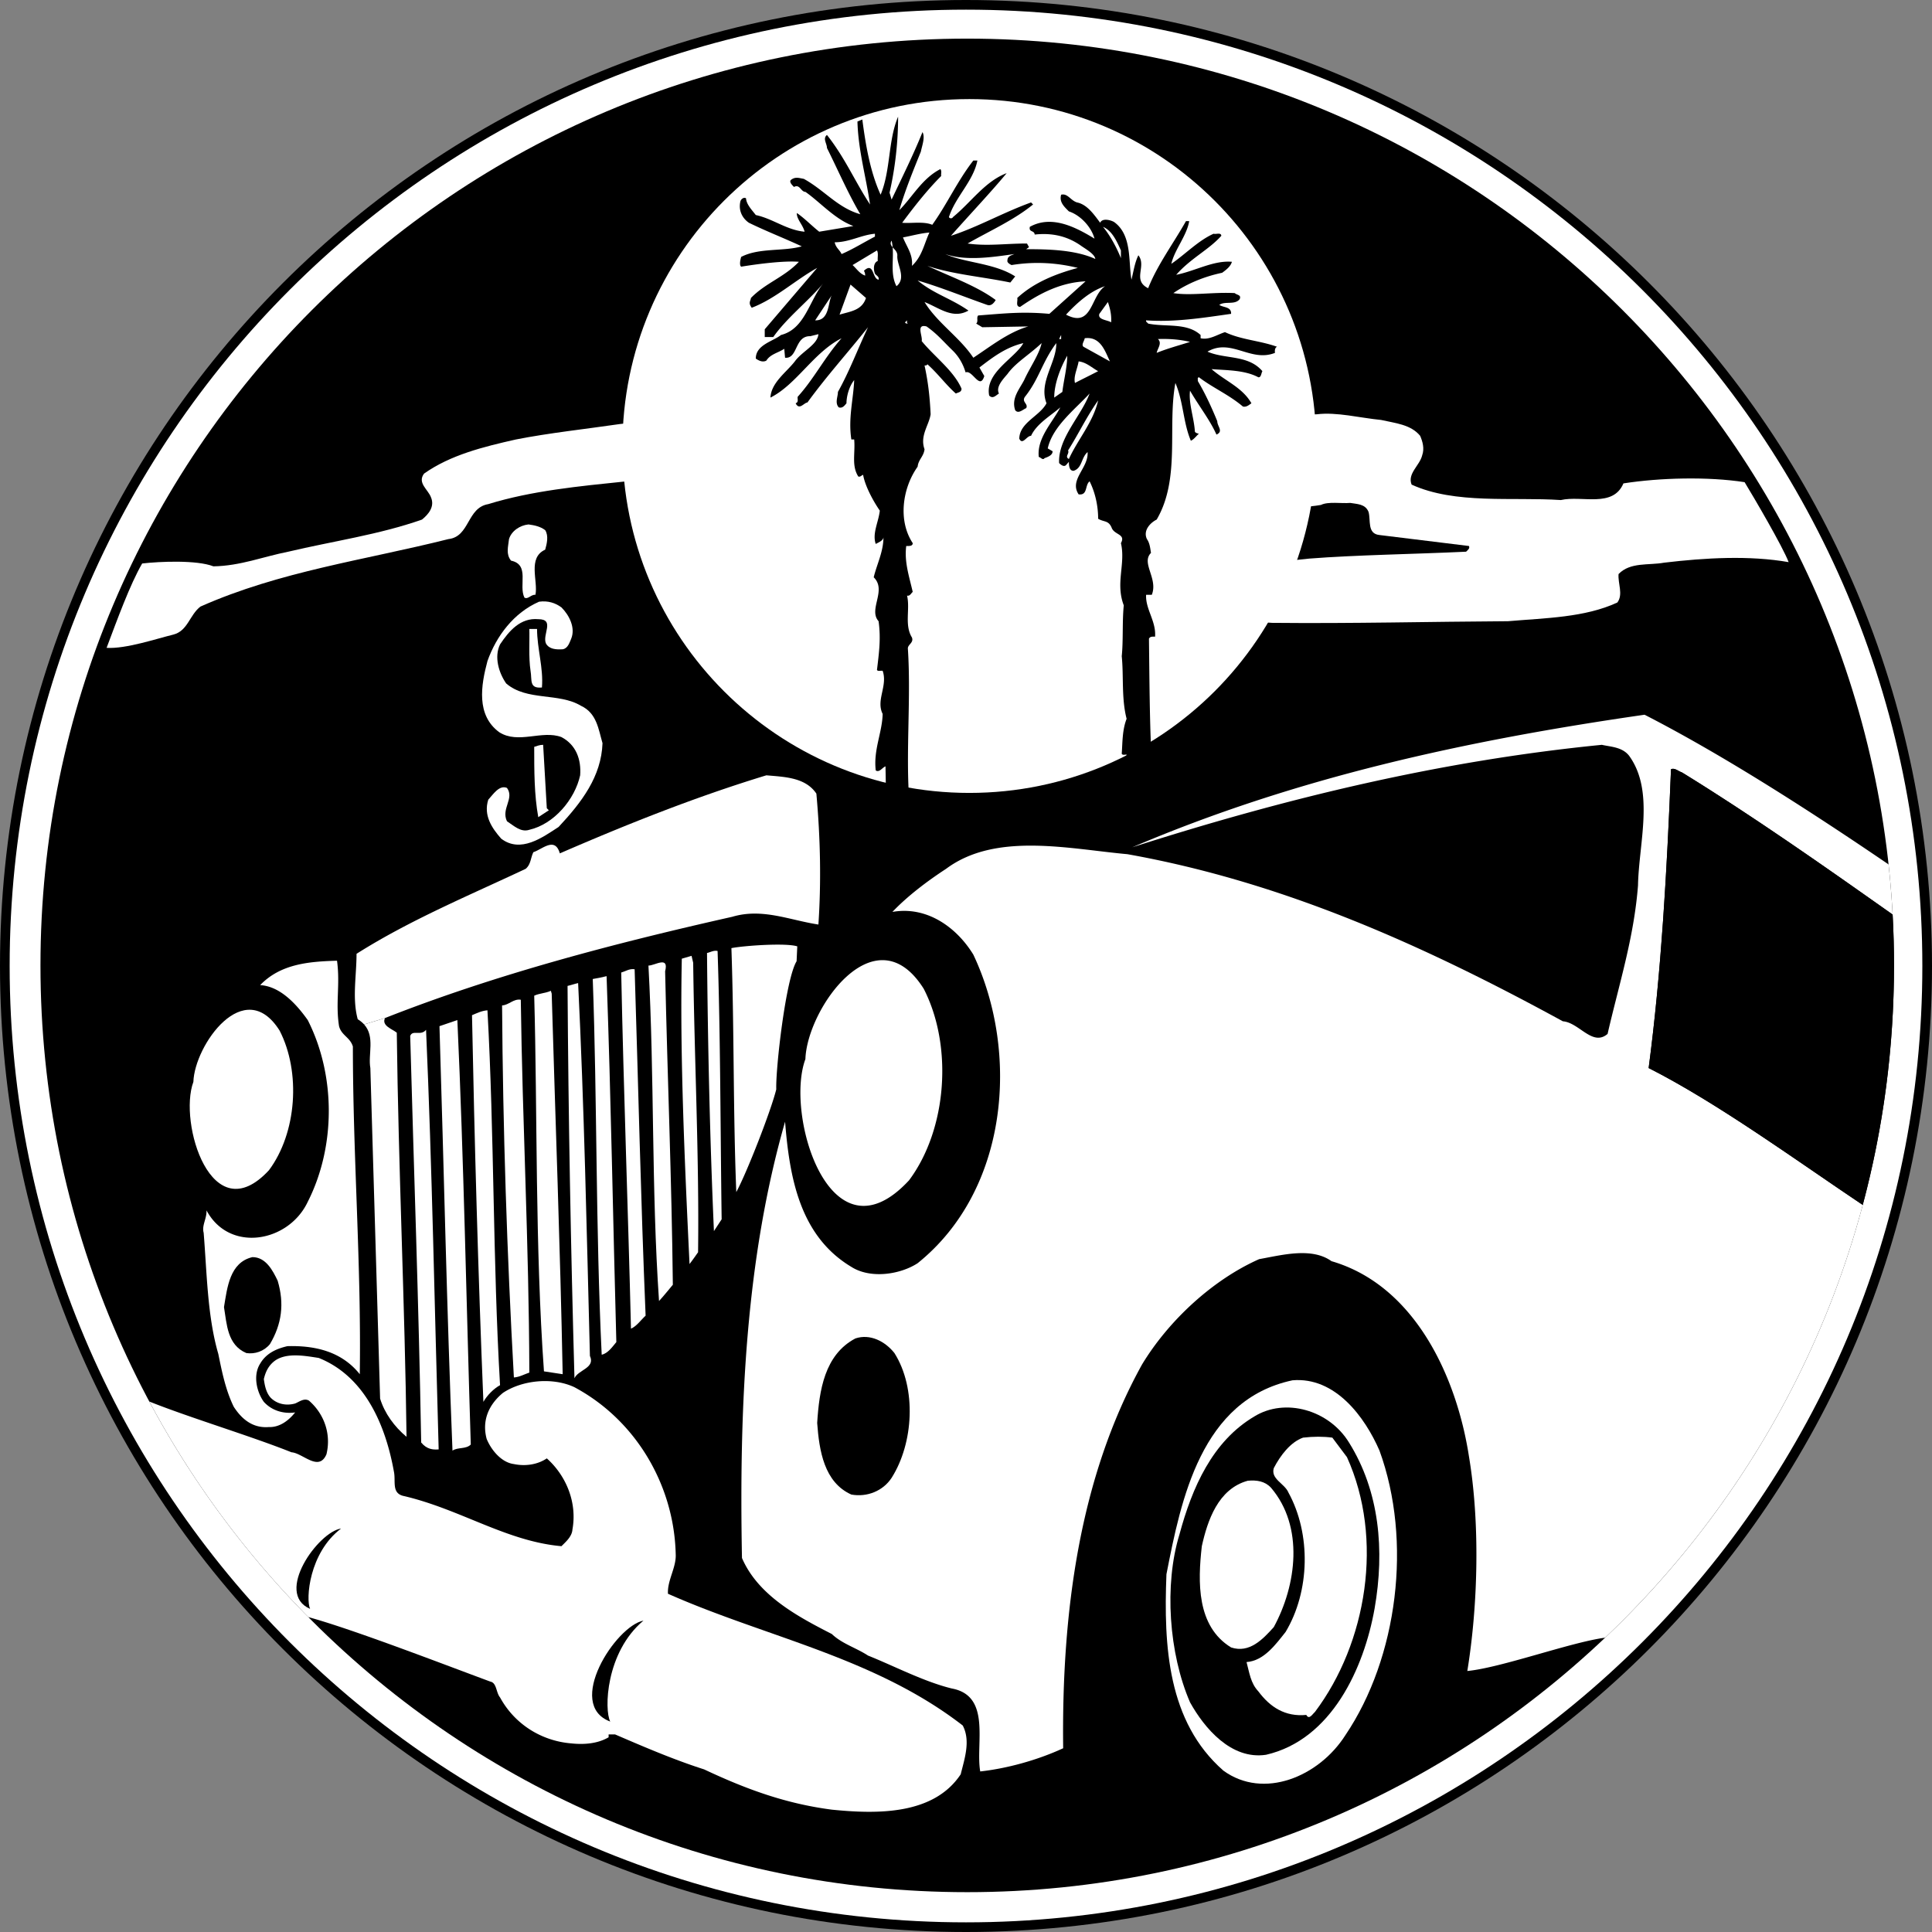
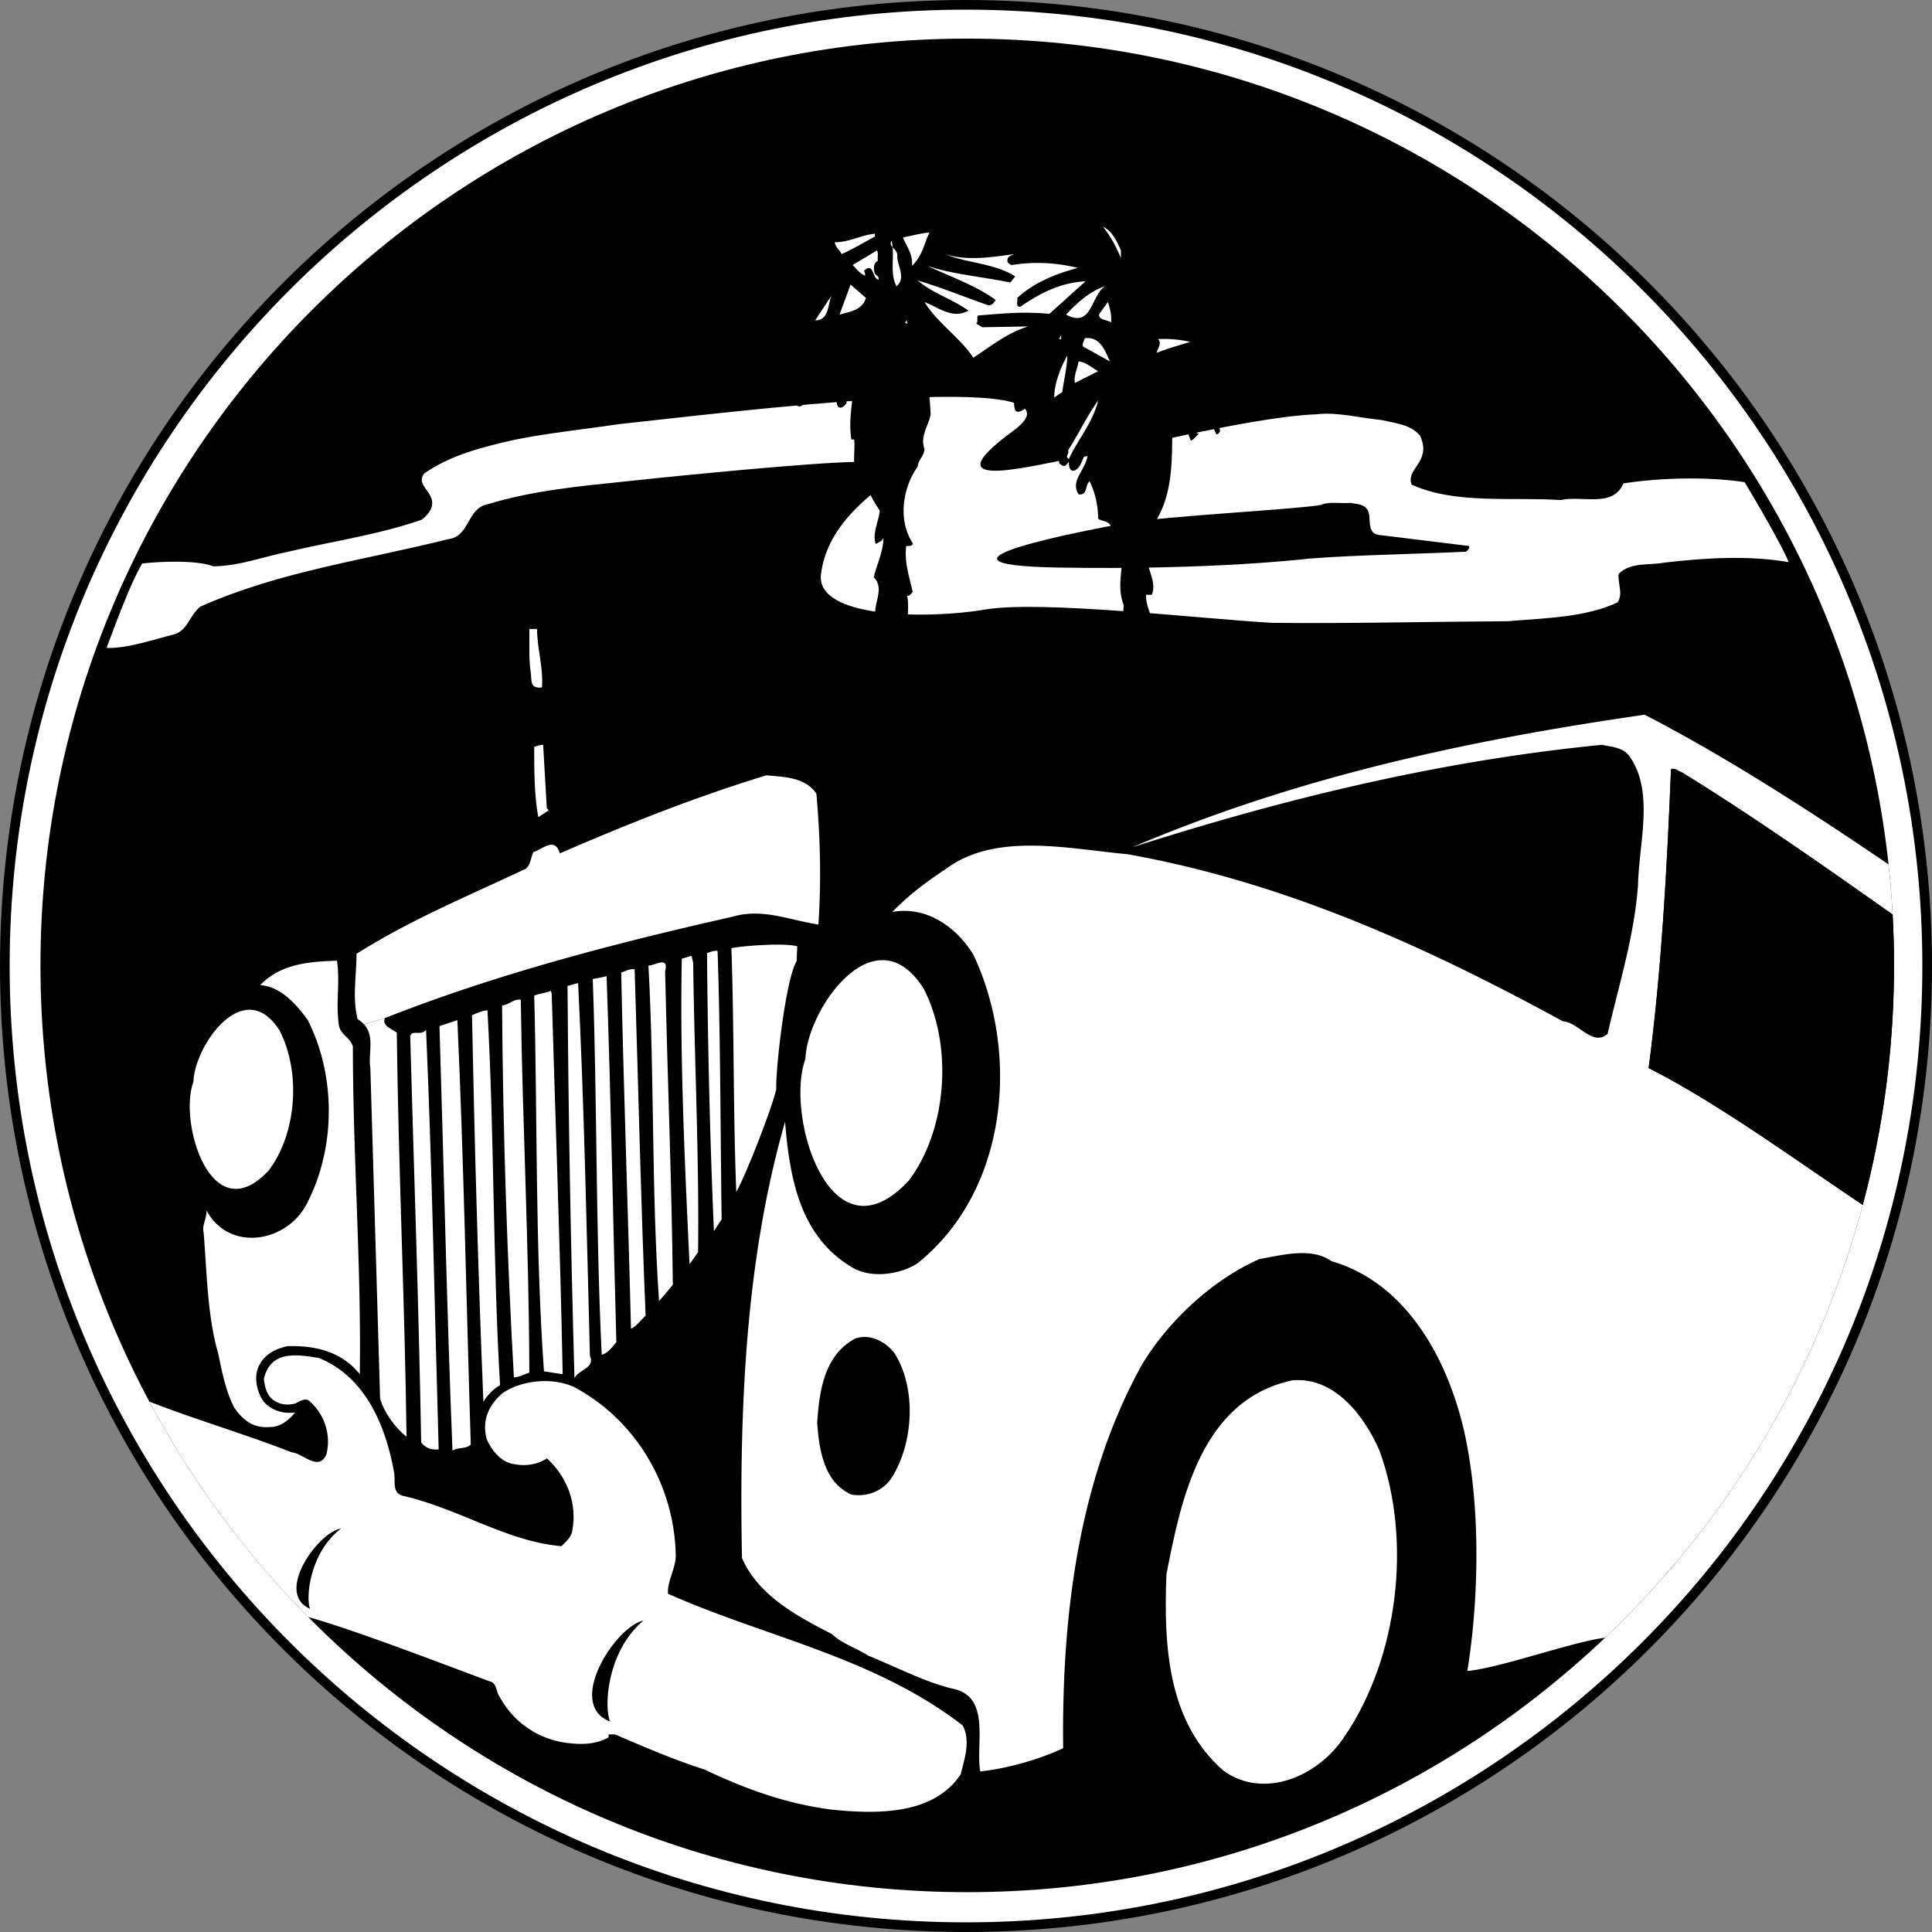
<svg xmlns="http://www.w3.org/2000/svg" width="475.18" height="475.18">
  <rect width="100%" height="100%" fill="#808080" stroke="none" />
  <path d="M237.59 0C106.375 0 0 106.375 0 237.59s106.375 237.59 237.59 237.59 237.59-106.375 237.59-237.59S368.805 0 237.59 0" />
  <path fill="#fff" d="M237.59 2.375C107.687 2.375 2.375 107.688 2.375 237.59S107.688 472.805 237.59 472.805 472.805 367.492 472.805 237.59c0-129.903-105.313-235.215-235.215-235.215" />
  <path d="M237.895 9.5C112.008 9.5 9.953 111.555 9.953 237.441c0 125.887 102.055 227.942 227.942 227.942 125.886 0 227.94-102.055 227.94-227.942C465.836 111.555 363.782 9.5 237.896 9.5" />
  <path fill="#fff" d="M312.89 153.191c19.801.2 39-.3 58-.402 9.301-.8 18.9-.898 26.9-4.598 1.5-2 .1-4.703.3-7 2.898-3 7.398-2.101 11.2-2.8 10.1-1.2 20.933-1.832 30.632-.133-1.465-3.836-8.5-15.836-10.832-19.668-9-1.399-20.8-1.102-29.8.3-2.599 6.098-10.2 2.9-15.4 4.098-11.902-.797-26 1.102-36.699-3.797-1.101-2.703 2-4.703 2.598-7.203.602-1.699.102-3.398-.5-4.797-2.3-2.8-6.098-3.101-9.598-3.902-5.203-.5-10.902-2-15.8-1.398-17.036.632-50.97 9.699-58.97 10.699s-38 9.668-15.663-6.668c22.332-16.332-74-4-96.77-1.633-8.199 1.2-17.5 2.2-25.597 3.8-8 1.802-16.102 3.802-22.602 8.4-1.7 2.3 1 3.902 1.7 5.8 1 2.3-.598 4.2-2.2 5.5-10.5 3.7-21.898 5.3-32.898 7.902-6.102 1.2-11.801 3.5-18.403 3.598-4.097-1.598-13.222-1.2-17.523-.7-3 5.169-6.149 13.852-8.75 20.75 4.7.302 12.273-2.25 16.375-3.25 3.601-.898 4-4.8 6.7-6.898 19.6-8.703 40.3-11.402 61-16.601 5.3-.602 4.5-7.7 9.8-8.602 10.7-3.297 22.3-4.398 33.898-5.597 13.602-1.47 45.938-4.664 56.934-4.801 27-.332-6.313 5.492-9 27.668-1.332 11 26.668 11 40.336 8.664 13.664-2.332 52.265 2.2 70.633 3.27" />
  <path d="M321.988 137.39c11.5-.902 26-1.1 38.602-1.699.398-.402 1-.8.7-1.402l-22-2.7c-3.099-.3-2.099-3.698-2.7-5.698-.8-2-2.899-1.903-4.5-2.2-2.102.2-5.399-.402-7.2.5-5.632 1.067-38.3 2.73-47.632 4.399-9.336 1.668-55.336 10.332-17 11 38.332.668 61.73-2.2 61.73-2.2" />
-   <path fill="#fff" d="M238.414 195.02c47.125 0 85.324-38.2 85.324-85.325 0-47.12-38.199-85.324-85.324-85.324-47.121 0-85.324 38.203-85.324 85.324 0 47.125 38.203 85.325 85.324 85.325" />
  <path d="m209.691 95.191-.3.7.3-.7" />
-   <path fill="#fff" d="M134.09 130.39c.898 1.4.398 3.4 0 4.801-4.399 2-1.7 7.7-2.399 11.098-1.101-.098-1.8 1.2-2.703.7-1.5-3 1.403-8.098-3.297-9.098-1.3-1.602-.703-3.403-.5-5.301.598-2 2.7-3.399 4.797-3.602 1.5.203 2.903.5 4.102 1.403m4 18.999c1.898 1.9 3.5 5 2.398 7.7-.398.898-.797 2.398-2.097 2.601-1.602.098-3.301 0-4.102-1.402-1-2.2 2.3-6-1.898-6-4.403-.398-7.2 2.902-9.403 6.2-1.5 3.1-.297 7 1.5 9.6 5.102 4.4 12.903 2.2 18.403 5.5 3.898 1.802 4.3 5.802 5.3 9.2-.3 8.2-5.101 14.5-10.8 20.602-4 2.597-9.301 6.5-14.102 2.898-2.398-2.7-4.398-5.8-3.2-9.598 1.2-1.3 2.7-3.703 4.602-2.902 1.899 2.602-1.5 5.102 0 8.2 1.7 1.1 3.399 2.8 5.5 2.1 6.098-1.398 11.2-7.5 12.5-13.398.297-3.902-1-7.5-4.601-9.402-4.8-1.8-10.602 1.8-15.3-1.2-5.7-4.198-4.5-11.5-2.9-17.5 2.2-6.198 6.5-11.898 12.7-14.6 2.2-.298 4 .3 5.5 1.402" />
  <path fill="#fff" d="M132.09 154.691c0 4.797 1.601 9.598 1.2 14.399-3.2.3-2.4-1.8-2.802-4.102-.5-3.297-.199-7.5-.297-10.297h1.899m2.398 44.099.5.5-2.597 1.698c-1-5.5-1-11.398-1-17.297.699-.203 1.3-.5 2.199-.5l.898 15.598M94.691 250.39c-.902 1.9 1.797 2.7 2.899 3.598.398 33.301 2 67.203 2.398 99.403-3-2.5-5.398-5.801-6.5-9.403l-2.398-81.297c-.61-3.39 1.203-7.691-1.535-10.726l5.136-1.574" />
  <path fill="#fff" d="M89.555 251.965a6.918 6.918 0 0 0-1.567-1.274c-1.398-5.101-.297-10.703-.297-16.101 13.297-8.399 27.598-14.3 41.598-20.899 1.3-1.101 1.2-2.703 1.902-4.101 2.2-.7 5.297-3.899 6.5.3 16.598-7.199 33.399-13.902 50.797-19.199 4.5.399 9.602.5 12.301 4.5 1 11.098 1.2 21.797.5 32.2-7.2-1.102-13.8-4.102-21.2-1.903-28.898 6.5-58 14.102-85.398 24.903l-5.136 1.574m106.535-19.207-.168 3.664c-2.664 4.336-5.164 26.336-5 31.5-1.3 5.3-7.23 20.469-9.832 25.27-.8-20.102-.5-39.704-1.2-60 3.032-.602 13.4-1.337 16.2-.434m-19.602 1.132c.703 20.301.703 45.2 1 66l-1.898 2.9c-1-22.802-1.5-45.599-1.7-68.4.9-.199 1.598-.699 2.598-.5m-6 2.9c.301 24.1 1.5 48.1 1.203 71.198-.703 1-1.402 2-2.101 2.903-1.2-25-2.399-51.5-1.899-75.102l2.399-.7.398 1.7m-87.598-.499c.801 5.901-.402 10.401.5 16.1.598 2.301 2.7 2.7 3.4 5 0 26.9 2.1 53.801 1.698 80.598-4.398-5.5-10.797-7.097-17.797-6.898-2.601.601-5.203 1.7-6.703 4.3-1.797 2.801-.898 6.9.903 9.4 2 2.198 4.898 3 7.699 2.6-1.602 2-3.8 3.7-6.5 3.598-3.899.301-6.602-1.898-8.602-5-2-4.097-2.898-8.597-3.797-13-2.703-9.297-2.8-20-3.601-29.797-.5-1.8.8-3.5.7-5.5 5.6 10.5 20.198 7.899 24.901-2.101 6.899-13.602 6.899-31.102 0-44.7-2.703-3.8-6.703-8.3-11.703-8.6 5-5.2 11.903-5.802 18.903-6m144.3 6.901c7.2 14 5.797 34.5-3.601 47.098-19.399 21-30.602-16.098-25.5-29.8.398-12.4 17.2-36.2 29.101-17.298" />
  <path fill="#fff" d="M68.773 253.48c5.25 10.204 4.23 25.149-2.62 34.336-14.145 15.305-22.31-11.738-18.59-21.726.289-9.04 12.539-26.387 21.21-12.61m94.817-14.59c.601 27.2 1.601 50.7 1.898 77.098-1.097 1.301-2.199 2.703-3.398 4-1.899-27.898-1.102-55-2.602-82.5 1.602 0 5.102-2.5 4.102 1.403m-7.5-.501c.898 28.4 1.5 56.4 2.7 85.2-1.2 1.101-2.2 2.601-3.599 3.2-.703-28.9-1.8-57.9-2.402-87.599 1.102-.3 2-1 3.3-.8m-6.898 1.699c1.098 30.7 1.598 60.898 2.399 90-1 1.2-2.102 2.8-3.602 3.101-1.5-31.3-1.097-62-2.199-92.402 1.2-.2 2.2-.398 3.402-.7m-7 1.701c1.5 30.5 2.098 60.698 2.899 91.698 1.398 3-2.899 3.403-3.8 5.5-.9-32.199-1.5-64.297-1.7-96.5.898-.199 1.7-.5 2.601-.699m-6.5 2.601c.899 30.9 2.098 62.301 2.7 93.598l-4.602-.699c-2.2-30.8-1.598-63.3-2.398-92.398 1.3-.602 2.8-.602 4.097-1.2l.203.7m-7.601 1.499c.398 30.301 2 59.7 2.101 91.7-1.203.398-2.402 1.101-3.8 1.2-1.7-30.5-2.7-61-2.903-91.5 1.703-.099 2.801-1.7 4.602-1.4m-8.2 2.598c1.7 30.703 1.301 61.5 3.098 92.203-1.5.797-3.199 2.5-4.097 4.098-1.301-31.598-2.2-64.7-2.801-95.098 1.2-.5 2.398-1.101 3.8-1.203m-7.402 2.402c1.602 34.801 2.203 69.598 3.301 104.4-1.2 1.198-3.2.6-4.5 1.5-1.398-34.7-2.098-69-3.2-104.4 1.5-.5 2.9-1 4.4-1.5m-7.699 2.4c1.5 34.401 2.1 68.401 3.1 103.198-1.402.102-2.902 0-4.3-1.699-.602-34.3-1.8-67-2.7-100 .598-1.598 2.598.102 3.9-1.5" />
-   <path d="M68.29 314.988c1.698 5.703 1 10.703-1.9 15.602-1.5 1.8-3.699 2.5-5.8 2.2-4.7-2-4.8-7.099-5.5-11.302.8-4.797 1.398-11 7-12.297 3.3 0 5 3.297 6.2 5.797" />
  <path fill="#fff" d="M339.29 356.79c8.1 22.198 4.5 50.901-8.4 70-6.5 10.198-20.1 15.901-30 8.698-13.699-12-14.699-30.597-14-48.297 3.598-18.402 8.5-42.902 31-47.703 10.5-.898 17.801 9 21.4 17.301" />
-   <path d="M331.79 354.79c7.5 12 8.8 26.5 6.3 40.8-2.602 14.7-10.602 32.3-26.7 36-8.6 1.3-15.199-6.602-18.699-12.899-5.203-12-6.402-28.902-2.601-41.3 3.101-11.5 8.101-22.903 18.398-29 7.602-4.7 18.403-1.602 23.301 6.398" />
  <path fill="#fff" d="M331.29 358.39c9.1 20.098 4.901 45.7-7.9 62.7-.6.5-1.402 2-2.1.7-5.2.5-8.9-1.9-11.802-5.802-1.898-2-2.199-4.597-2.898-7.199 4.3-.3 7.2-4.398 9.601-7.398 6-10 6.297-24.102.7-34.301-.903-2.2-4.403-3.3-3.602-6 1.602-3.102 4.102-6.399 7.2-7.5 2.6-.3 5-.3 7.202 0l3.598 4.8" />
  <path fill="#fff" d="M312.59 365.89c8.2 9.598 6.3 24 .7 34.301-2.7 3-6 6.5-10.5 5-8.5-5.203-8.2-16.101-7.2-24.902 1.398-6.3 4-14.098 11.3-16.098 2.2-.203 4.2.098 5.7 1.7" />
  <path d="M283.258 186.59c-.5-7.399-.567-21.399-.668-29.5.3-.602.898-.5 1.5-.5.3-3.8-2.399-6.8-2.2-10.3h1.4c1.6-4-2.7-7.802-.2-10.302-.2-1.199-.3-2.398-1-3.398-1-2.102.8-4 2.398-4.8 5.903-10.099 2.602-22.802 4.602-33.599 2 4.7 1.898 9.7 3.8 14.2.801-.301 1.598-1.5 2-1.7-.402-.101-.8-.203-1-.5-.199-3.402-1.6-7-1.199-10.101 2.2 3.8 4.899 7.2 6.5 10.8 1.797-.8.2-2 .2-3.3-1.403-3.399-2.903-6.7-4.801-9.899.101-.3-.2-.8.3-.902 3.4 2.602 7.4 4.3 10.801 7.2.899.202 1.5-.4 2.098-.798-2.2-3.902-6.5-5.5-9.8-8.402 3.702.3 8.1.2 11.5 2 .702.102.702-1 1-1.5-3.5-4.098-9.2-2.898-13.5-4.8 5.8-3.4 10.6 2.702 16.6.3-.1-.598 0-1.3.5-1.5-4.1-1.5-8.8-1.7-12.8-3.598-1.898.598-3.898 2-6 1.5v-.8c-3.398-3.102-8.598-1.903-12.898-2.801-.2-.3-.602-.399-.5-.8 6.898.5 13.898-.599 20.898-1.599.102-1.8-1.898-1.5-2.898-2.203 1.398-1 3.8.102 5-1.398.5-1.102-.7-1-1.2-1.5-5.101-.3-10.902.7-15.101 0 3.5-2.399 7.7-4.102 12-5 1.101-.8 2.101-1.602 2.398-2.7-4.5-.402-9.097 2.301-13.699 3.2 3.602-4.102 8.102-6.2 11.102-9.602-.102-.898-1.301-.297-1.903-.5-3.797 1.703-6.898 5-10.398 7.403.8-3.5 3.8-6.903 4.398-10.5h-.797c-3.101 5.5-7 10.699-9.3 16.5-4-2-.301-5.403-2.403-8.102-.898 1.8-1.199 4-1.699 6-.8-4.398.2-11-4.3-14.2-.9-.5-2.9-1-3.4.2-1.5-2-3.198-4.5-5.698-5-1.602-.5-2.301-2.3-3.903-1.898-.5 1.8.703 2.898 1.903 4.097 3 1 5.597 4 6.3 6.703-4.601-2.8-10.5-5.902-15.902-2.902-.3 1.402 1.102.8 1.2 1.902 4.5-.5 8.3.5 11.6 2.899 1.2.8 3.2 2 3.302 3.101-5-2.3-11.903-2.402-17-2.402l.699-.5-.5-.898c-5.3 0-9.8.699-14.602 0 5.403-3.102 11.301-5.7 16.102-9.602l-.5-.5c-6.899 2.5-13.2 6.102-19.7 8.2 4.598-5.2 9.9-10.798 13.7-15.4-5.3 2-8.7 7.102-13.2 10.802-.199.398-.8.398-1 0 1.598-5 6-8.801 7-13.903h-1c-3.902 5-6.5 10.801-10.1 15.801-2.099-.898-5.2-.3-7.4-.5 2.9-3.898 6.098-8 9.598-11.5-.097-.5.203-1.2-.199-1.7-4.5 2.302-6.898 6.9-10.098 10.102 1.399-4.8 3.399-9.703 5.297-14.402.301-1.5 1.102-3.5.403-4.8-2.301 5.702-5 11.1-7.602 16.6l-.5-1.698a84.951 84.951 0 0 0 2.102-18.7c-2.5 5.899-1.801 13.2-4.301 19.2-2.602-5.7-3.7-12.403-4.5-18.5l-1.2.5c.2 7.097 2.098 13.5 3.098 20.398-3.699-5.598-6.097-11.398-10.597-17.098-1.102.899 0 2.098 0 3.2 2.699 5.398 5.097 11 8.199 16.3-5.602-1.601-8.8-5.902-13.899-8.703-1.203-.199-2.101-.597-3.203.301-.398.5.301 1.2.801 1.7 1.402-.798 1.7 1.202 2.8 1.202 3.602 2.5 7.2 6.7 11.802 8.399l-8.403 1.398c-1.898-1.5-3.597-3.297-5.5-4.597-.097 1.5 1.5 2.898 1.903 4.597-4.403-.398-7.801-3.199-12-4.097-1-1.301-2.301-2.602-2.403-4.102-.5-.398-1.297.2-1.398.8-.5 2.2.5 4.102 2.101 5.2 4.297 2.102 8.7 3.8 13 5.8-4.5 1.302-10.5.302-14.902 2.602-.2.7-.5 2 0 2.399 4.3-.7 10.602-1.5 14.2-1.2-3.598 3.801-8.2 5.2-11.798 8.9-.101.8-.703 1.198.2 2.401 5.8-2.203 10.699-6.8 16.097-9.8L188.09 80.988v1.903h2.101c3.297-4.7 8.598-8.801 12.297-13.2-3.5 4.297-4.5 11.2-10.398 12.7-2 1.597-6.2 2.398-6.2 5.8.7.5 1.7 1 2.598.5 1-1.601 2.903-1.902 4.403-2.902l.199 2.2c3.2.3 2.3-5.4 6.2-5.298l2-.5c-.2 2.598-4 4.2-5.802 6.7-2.097 2.699-5.797 5.199-6 8.898 6.403-3.2 10.602-11.098 17.5-14.598-4.097 4.598-6.797 10-10.797 14.399-.101.601.297 1.3-.5 1.601.899 1.797 2-.101 2.899-.203 4.8-6.597 9.898-12.199 14.898-18.5-2.5 5.301-4.597 10.903-7.398 15.903 0 1.199-.8 2.699.2 3.8.901.297 1.401-.402 1.901-1 0-1.601.598-4.101 1.899-5.703-.2 4.801-1.5 9.301-.7 14.602h.7c.3 3.398-.7 6.398 1 9.101.5.2.8-.3 1.2-.402.401 2.5 2.3 6.2 4.1 8.8-.3 2.802-1.902 5.602-1 8.2.5-.3 1.9-.8 1.9-1.7 0 3.602-1.599 6.602-2.4 9.9 3.301 3.202-1.402 7.902 1.2 10.8.601 4.3.101 7.8-.399 12 .297.402.899.102 1.399.2 1.3 3.702-1.7 7.202 0 10.6-.102 4.602-2.3 8.802-1.7 13.9.9.6 1.598-.7 2.4-1l.132 7.433 5.668.336c-.8-11.801.5-24.77-.3-36.77 0-1 1.5-1.398 1-2.699-1.9-3.098-.4-7-1.2-10.3.7.202 1-.598 1.398-.9-.898-3.898-2.097-7.398-1.597-11.3.597 0 1.597.102 1.597-.7-3.699-5.6-2.5-13.6 1.203-18.8.2-1.8 1.5-2.5 1.7-4.3-1.2-3.298 1.097-5.9 1.5-8.598-.2-4.2-.602-7.903-1.5-12 .3 0 .597 0 .699-.301 2.601 2.3 4.601 5.101 7 7.2.601-.302 1.398-.302 1.398-1.2-1.898-4.399-6.699-7.899-9.797-11.7.297-1.199-1.5-4.3 1.2-3.6 2.8 2 4 3.6 6.5 6 1.5 1.5 2.5 3.3 3.097 5.3 1.703-.7 3.5 4.5 4.602.898l-1.2-2.097c3.5-2.7 6.598-5 10.801-6-2 3.699-9.5 7.199-8.402 12.898.902.902 1.602 0 2.402-.5-.8-1.598.899-3.398 2.098-4.8 2-2.798 5.2-4.598 8.402-7.598-.601 2.8-2.902 6-4.3 9.097-1.2 2.301-3.2 4.5-2.2 7.403.797 1 1.899-.2 2.7-.5.597-1.102-1.2-1.5-.301-2.801 3.5-4.399 4.2-8.5 7.7-13.2.1 4.801-4.4 9.598-2.4 14.801-1.699 3.2-6.6 4.7-6.699 8.7.797 1.699 1.797-.7 2.899-.7 1.398-3 4.8-4.902 7.2-7-2 3.797-5.802 7.598-5.302 12.2.5.097 1 .898 1.403.3.8-.3 2-.703 2-1.703l-1.2-.699c1.2-5.398 6.598-9.5 10.297-13.5-2.097 5.602-7.797 11-7.5 17.102.5.5 1.203 1 1.703.5l.7-.801c0 .601 0 2.3 1.199 2.2 2.101-.7 1.8-3.2 3.398-4.599.301 3.899-4.597 6.797-2.199 10.399 2.3.3 1.5-2.3 2.7-3.2 1.402 2.801 2.1 6.098 2.1 9.2 1.5.898 2.602.3 3.4 2.398.8 1.602 3.402 1.403 2.202 3.602 1.2 5.101-1.402 9.8.7 15.3-.403 4-.102 8.7-.5 12.5.5 4.801-.102 10.4 1.199 15.4-1.102 2.8-1 6-1.2 8.6.2.4.801.2 1.2.2-.399 1.5.265 6.101-.832 7l7-6" />
  <path fill="#fff" d="M275.691 61.59v1.898c-1.101-2.699-2.601-5.5-4.402-7.699 2.3 1 3.402 3.602 4.402 5.8m-47.101-4.398c-1.3 2.797-1.8 5.899-4.3 8.2.3-2.801-1.302-4.7-2.2-7 2.2-.403 4.2-1 6.5-1.2m-13.399 1c-2.703 1.399-5.402 3.098-8.203 4.297-.5-1.097-1.398-1.5-1.699-2.898 3.602 0 6.5-1.8 9.902-2.102v.703m5.5 4.797c-.101 2.203 2.297 5.403-.203 7.403-1.797-3.403-.297-7.5-1.199-11.2-1 1.5 1.602 2 1.402 3.797m-4.801 1.203c-1.1.399-1.1 2.098-.699 3.098.297.5 1.098.7.899 1.5-1.602-.2-1.102-4.5-3.602-2.2.203.4.301.7.301 1.2-1.398-.5-2.098-1.7-3.098-2.598l6-3.601c.399.7.098 1.7.2 2.601m33.597-1.703c-.699.301-1.699.5-1.699 1.5-.2.602.602 1 1 1.203 5.602-.902 11-.601 16.3.7-5.198 1.398-10.698 3.5-14.898 7.398.2.7-.5 2.102.7 2.2 4.898-3.4 10-6 16.097-6.298l-8.898 8c-6.7-.601-10.899-.101-17.5.399-.5.5.101 1.5-.5 2l1.5.898 11.3-.199c-5 1.5-9.1 4.8-13.5 7.7-3.3-5-8.902-8.598-12-13.7 3.598 1.402 6.9 4.3 10.801 2.102-4.3-3-8.5-4.102-12.5-7.403 5.797 1.703 11.399 4 17.098 6 1.102.403 1.8-.699 2.102-1.199-4.7-3.5-11.301-5.8-16.801-8.398 6.2 2.097 13.7 2.699 20.398 4.097l1.203-1.5c-5.101-3.297-12.3-3.297-17.203-5.5 5.203 1.801 11.903.703 17 0m-36.5 10.802c-1 3.1-3.898 3.3-6.5 4.1l2.703-7.402 3.797 3.301m58.802-2.899c-3.599 2.4-3.099 10.4-9.599 7 2.598-2.8 5.899-5.8 9.598-7m-71.301 8.4 4.102-6.2c-1 1.7-.5 6.3-4.102 6.2m72.802.5c-.802-.599-3.4-.599-2.9-2.099l2.098-2.902c.602 1.8.903 3.2.801 5m-49.999.301c-.2 0-.599 0-.7-.3l.5-.5c0 .3-.102.6.2.8m37.198 3.8.5-1v1zm12.5 5.5-6.5-3.6c-.597-.5.203-1.4.301-2.099 3.902-.5 5 3.2 6.2 5.7m19.702-4.801c-2.8.898-5.5 1.601-8.203 2.7.203-1.099 1.403-2.4.301-3.4 2.7-.1 5.402.098 7.902.7m-30.203 3.398c0 2.801-.898 6.203-1.199 8.903l-2 1.398c0-3.398 1.5-7.3 3.2-10.3m7.601 3.801c-1.899 1-3.8 1.901-5.7 2.901-.402-1.601.598-3.5.9-5.3 1.901.199 3.3 1.597 4.8 2.398m-7.2 21.601c-1.1-.6.2-1.3-.199-2.1 2.598-4.099 4.5-8.2 7.399-12.302-1.2 5.301-5 9.602-7.2 14.403M75.828 397.727a228.716 228.716 0 0 1-39.105-53.016c10 4 24.968 8.48 34.968 12.48 2.797.2 6.7 4.899 8.598.5 1.2-4.902-.5-9.902-4.3-13.203-1.2-.699-2.4.301-3.4.703-2.1.598-4.398.2-6-1.402-1.198-1.3-1.5-3.2-1.698-4.598.398-1.703 1.097-3.3 2.699-4.5 2.898-2.101 7.5-1.203 10.8-.703 11.5 4.602 16.5 16.801 18.5 28 .5 2.403-.699 5.403 2.598 6 13.903 3.301 25.102 11.102 38.602 12.301 1.101-1.098 2.601-2.398 2.7-4.098 1.198-6.601-1.5-13.203-6.302-17.5-2.199 1.5-5.199 2-8.097 1.399-3.102-.399-5.602-3.5-6.7-6.2-1.203-4.5.5-8.402 4-11.3 4.797-3.2 12.297-3.899 17.598-1.399 15.3 8.2 24.5 24.297 24.902 41 .2 3.297-2.101 6.5-1.902 9.797 24.102 10.703 50.8 15.602 72.5 32.403 2 3.8.402 8.3-.5 12-6.7 10.097-20.7 9.8-31.7 8.699-11.5-1.5-21.198-5.102-31.398-9.899-7.5-2.402-14.703-5.5-21.902-8.601h-1.598v.7c-2.902 1.698-6.402 1.8-9.203 1.5-7.297-.599-13.898-4.7-17.5-11.302-1-1.199-.797-3.597-2.398-3.898-11.102-4.102-33.762-12.863-44.762-15.863" />
  <path fill="#fff" d="M465.496 224.934a224.54 224.54 0 0 0-1-12.332c-18.5-12.602-40.305-26.711-60.008-36.813-44.398 6.402-85.898 15.5-126 32.602 37.801-12.102 75.903-21.301 115.5-25.2 2.102.5 5 .5 6.703 2.7 6.297 8.699 2.38 21.398 2.18 31.898-1 12.902-4.68 24.3-7.48 36.5-3.7 3.2-7-2.8-11-3.098-33.7-18.402-68.5-34.203-107.102-41.101-14.398-1.3-32.398-5.5-44.598 3.601-4.601 3-9.5 6.7-13.203 10.598 8.5-1.5 15.801 3.8 19.903 10.5 11.398 24.102 8.699 57.902-13.7 75.902-4.3 2.797-11.601 3.899-16.3.899-12.7-7.602-15.2-22-16.301-35.7-9.7 33.801-11.3 70.301-10.602 107.301 4 9.297 13.903 14.5 22.102 18.7 2.5 2.398 6 3.398 8.898 5.3 6.5 2.598 13.703 6.399 20.602 8.098 9.8 1.8 5.8 13.602 7 20.402 6.398-.703 13.898-2.703 20.398-5.703-.398-33.398 4-66.597 19.403-94.398 6.597-10.899 17.5-20.899 28.8-25.899 5.598-1 12.899-3 17.797.5 20.602 6 30.801 28.598 33.801 48 2.7 16.098 2.3 36.2-.398 52.797 8.3-.797 25.496-7.093 33.894-8.195 30.067-28.535 52.356-65.184 63.363-106.438-16-10.699-35.66-25.066-52.66-33.664 3.102-23.402 4.5-48.601 5.5-73.5.903-.402 1.801.5 2.703.797 17.098 10.5 35.106 23.145 51.805 34.946" />
  <path d="M458.148 296.355c-16-10.699-35.66-25.066-52.66-33.664 3.102-23.402 4.5-48.601 5.5-73.5.903-.402 1.801.5 2.703.797 17.098 10.5 35.106 23.145 51.805 34.946.227 4.14.34 8.308.34 12.507 0 20.371-2.676 40.121-7.688 58.914m-238.16 36.435c5.5 8.698 4.703 22.198-.699 30.698-2.098 3.203-6 4.801-9.898 4.102-6.7-3-7.903-10.8-8.403-17.602.5-8 1.801-16.797 9.403-20.797 3.597-1.203 7.3.7 9.597 3.598m-69.898 90.633c-1.5-2.832-1.168-17 8.168-24.832-6.836 1.332-19.336 20.668-8.168 24.832m-73.824-27.719c-1.098-2.351-.25-13.8 7.62-19.754-5.581.797-16.484 15.926-7.62 19.754" />
</svg>